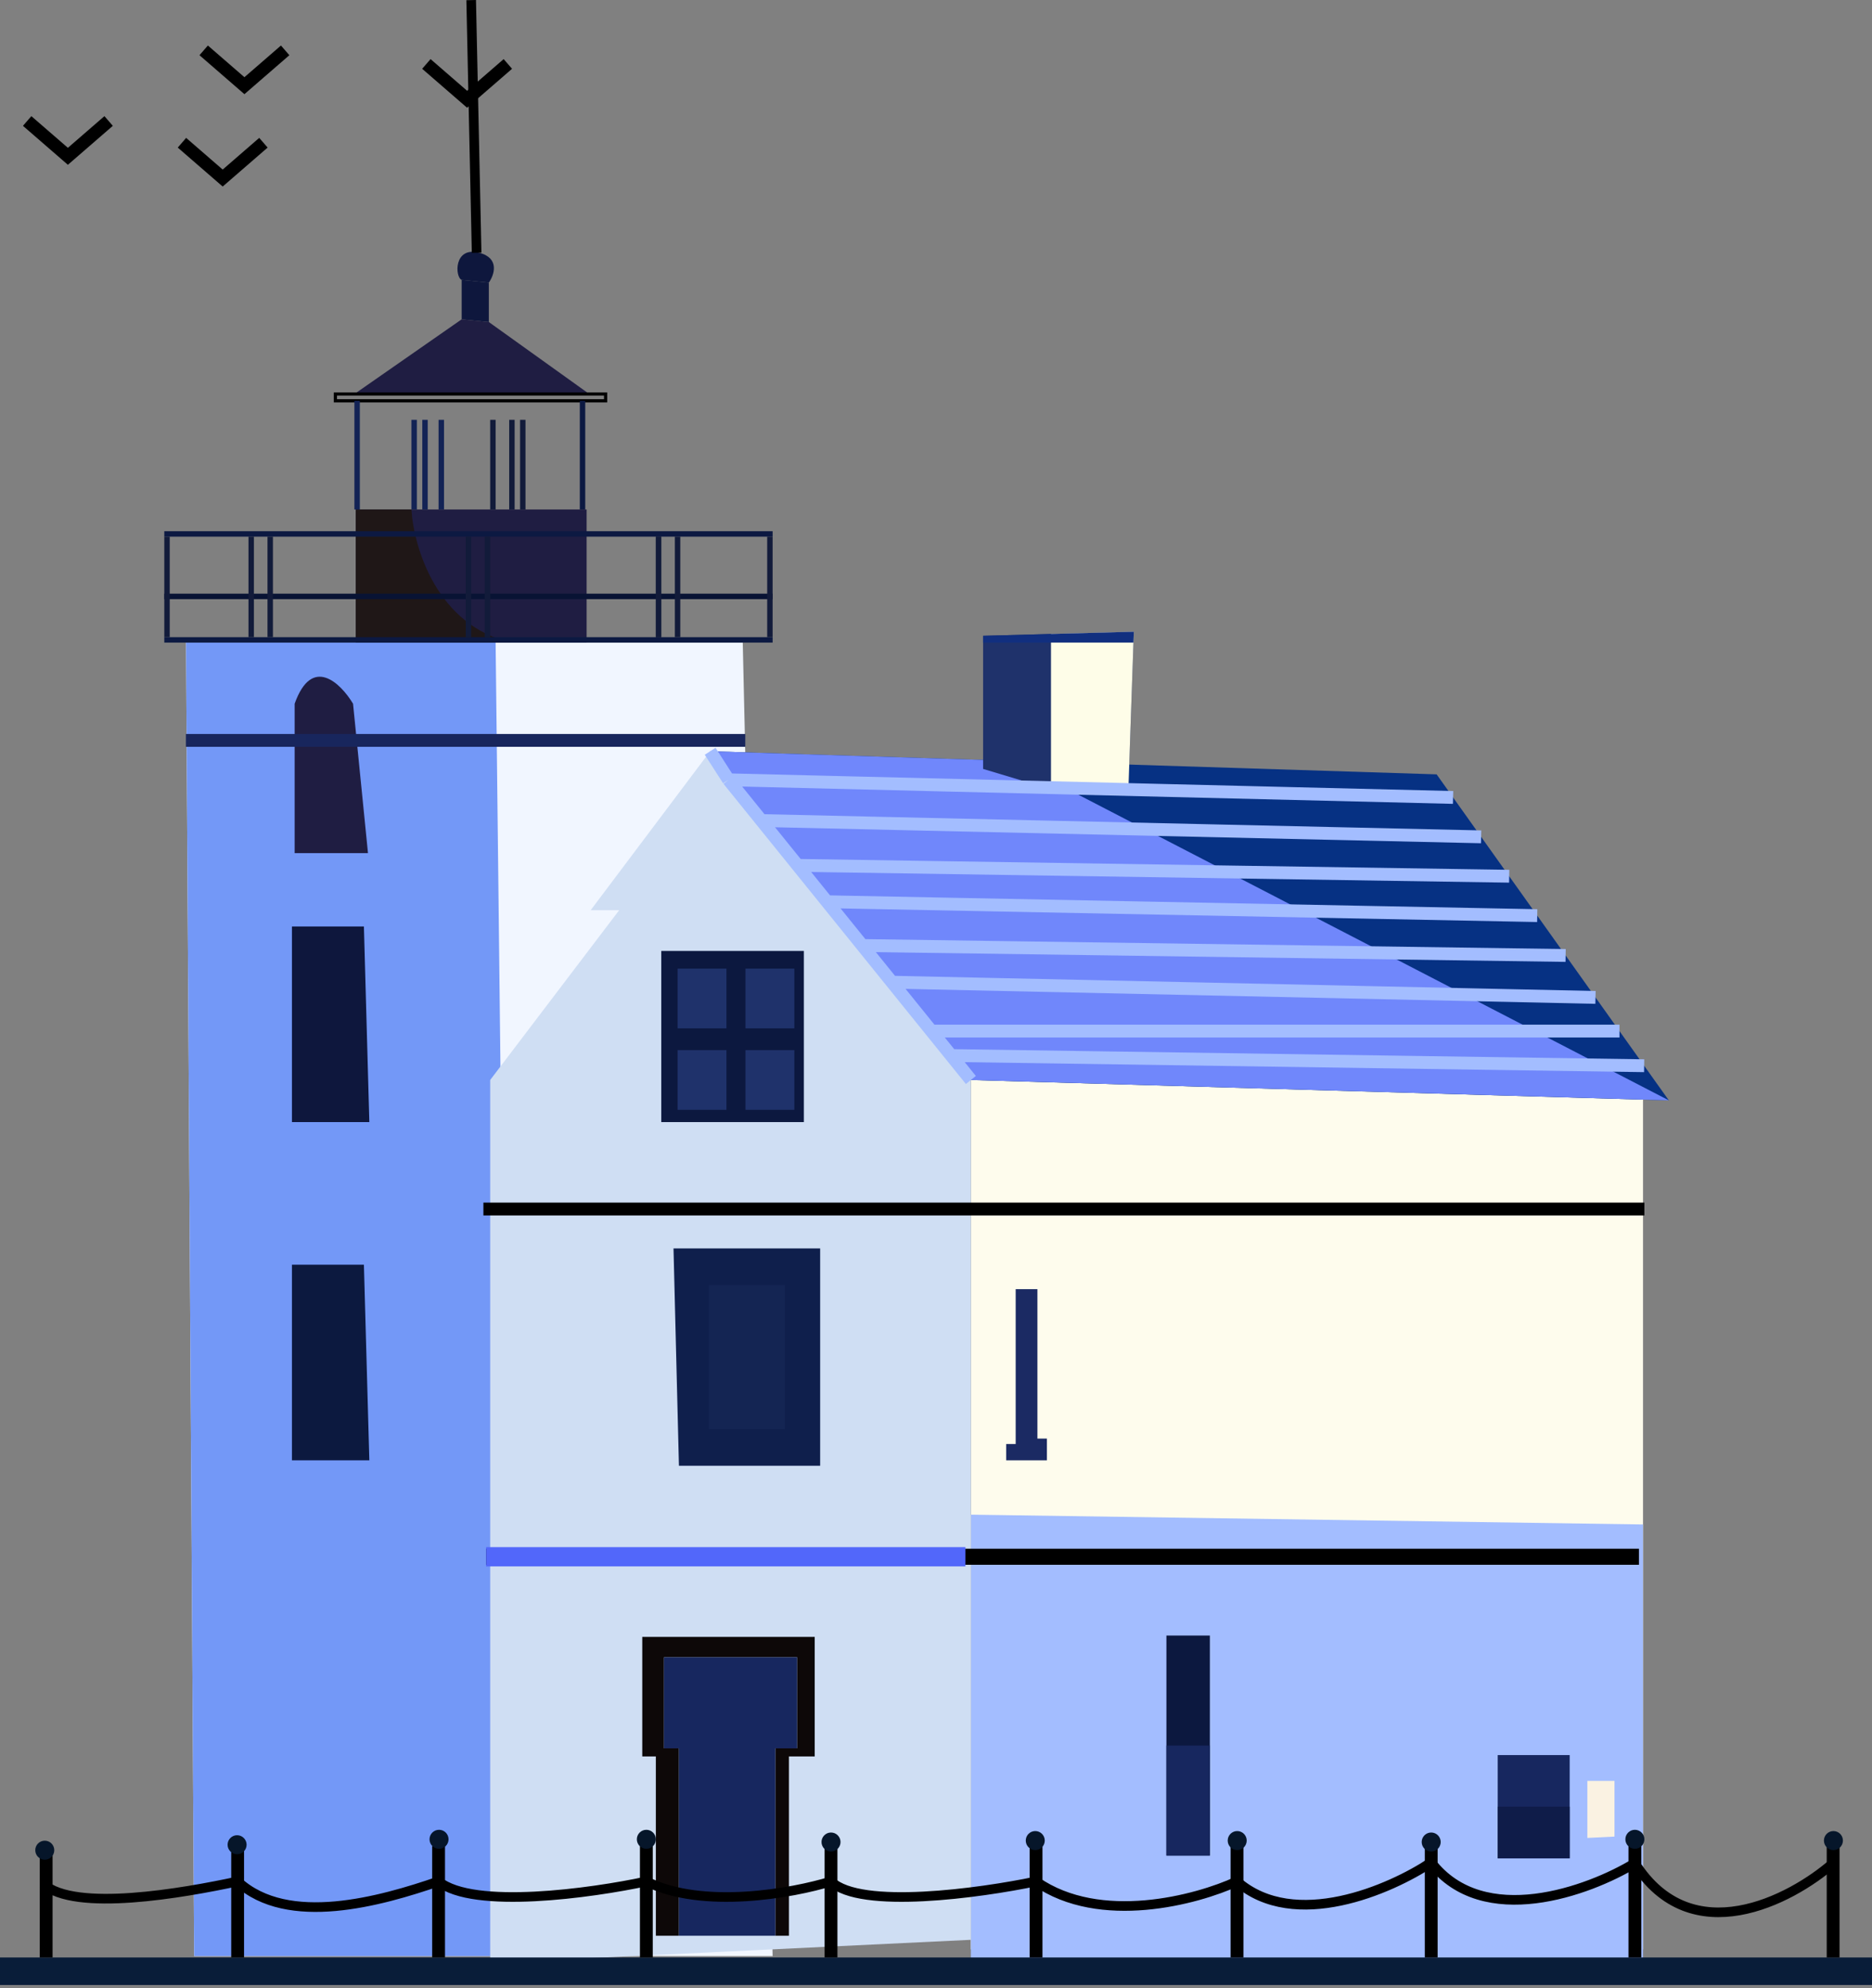
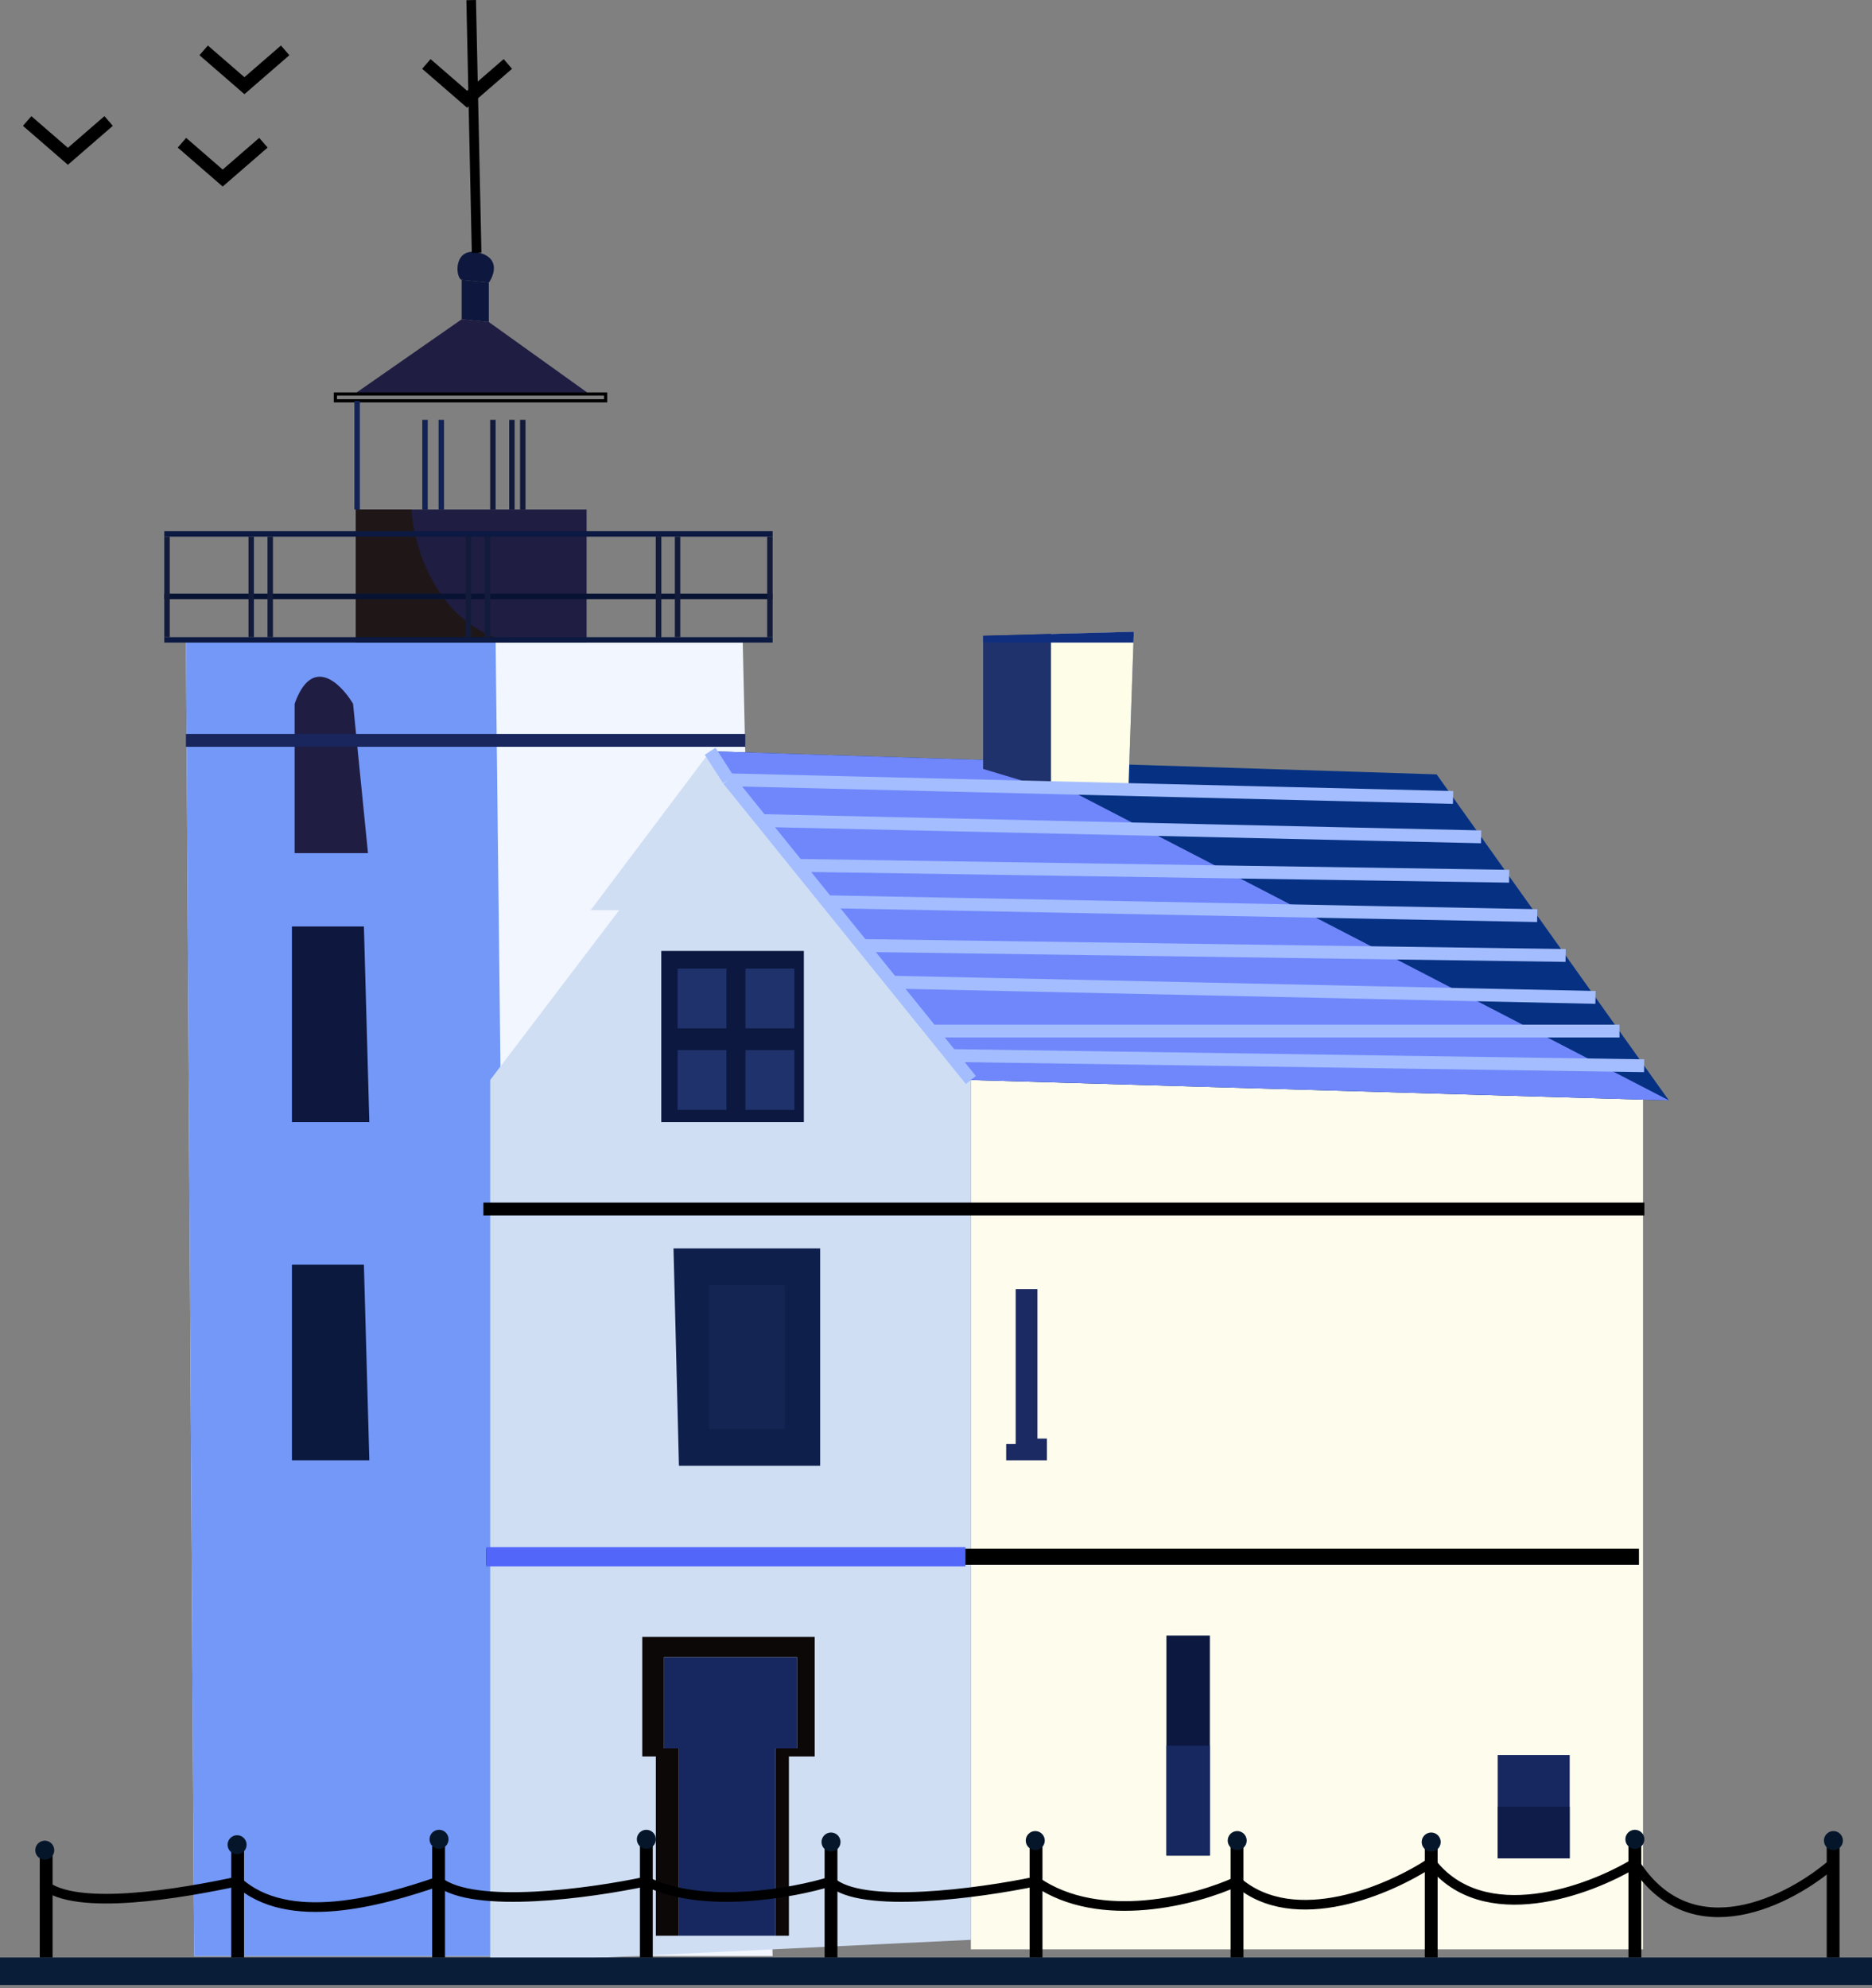
<svg xmlns="http://www.w3.org/2000/svg" width="584" height="620" viewBox="0 0 584 620" fill="none">
  <rect x="0" y="0" width="584" height="620" fill="#808080" stroke="none" />
  <path d="M241.032 610.03L231.713 200.4L58.033 200.4L60.574 610.03H241.032Z" fill="#F1F6FF" />
  <path d="M302.879 607.913V336.803L512.566 342.922V607.913H302.879Z" fill="#FEFCED" />
  <path d="M58.033 200.4L60.575 610.03H159.276L154.616 200.4H58.033Z" fill="#7398F7" />
  <path d="M182.997 158.887H110.983V200.401H182.997V158.887Z" fill="#1F1D42" />
  <path d="M110.983 158.887V200.401H159.698C136.315 195.318 129.057 170.607 128.351 158.887H110.983Z" fill="#1F1717" />
  <path d="M152.498 88.143L144.026 87.296C141.908 86.449 141.484 76.706 149.533 78.824C155.972 80.518 154.192 85.743 152.498 88.143Z" fill="#0E173D" />
  <path d="M152.499 88.144L144.026 87.297V99.582L152.499 100.429V88.144Z" fill="#0E173D" />
  <path d="M144.025 99.581L152.498 100.428L183.845 122.879H110.56L144.025 99.581Z" fill="#1F1D42" />
  <path d="M323.636 402.039H316.859V450.33H313.893V455.414H326.602V448.636H323.636V402.039Z" fill="#1B2A63" />
-   <path d="M512.566 611.302H302.879V472.358L512.566 475.417V611.302Z" fill="#A3BDFF" />
  <path d="M448.177 241.49L221.546 234.289L302.879 336.803L520.614 343.157L448.177 241.49Z" fill="#063183" />
  <path d="M302.879 336.803L520.614 343.157L316.011 237.291L221.546 234.289L302.879 336.803Z" fill="#7087FB" />
  <path d="M221.546 234.289L302.879 336.803V604.947L152.921 612.149V475.323V336.803L193.164 283.851H184.268L221.546 234.289Z" fill="#CFDEF3" />
  <path d="M250.776 296.559H206.297V349.934H250.776V296.559Z" fill="#0C183F" />
  <rect x="211.38" y="302.065" width="15.25" height="18.639" fill="#1F326B" />
  <rect x="232.56" y="302.065" width="15.25" height="18.639" fill="#1F326B" />
  <rect x="232.56" y="327.483" width="15.25" height="18.639" fill="#1F326B" />
  <path d="M110.562 122.878H183.846H188.929V124.996H104.631V122.878H110.562Z" stroke="black" />
  <path d="M150.804 377.044H303.727H512.99" stroke="black" stroke-width="4" />
  <path d="M151.652 485.489H301.186H511.297" stroke="black" stroke-width="5" />
  <path d="M151.652 485.489H301.186" stroke="#5267FA" stroke-width="6" />
  <rect x="211.38" y="327.483" width="15.25" height="18.639" fill="#1F326B" />
  <path d="M113.525 288.934H91.074V349.933H115.22L113.525 288.934Z" fill="#0E173D" />
  <path d="M113.525 394.413H91.074V455.413H115.22L113.525 394.413Z" fill="#0C193F" />
  <path d="M114.797 266.059H91.922V219.462C97.345 204.212 106.325 213.108 110.138 219.462L114.797 266.059Z" fill="#1F1D42" />
  <path d="M352.019 246.15H327.874L306.693 239.796V200.4V198.282L327.874 197.71L353.714 197.011L353.597 200.4L352.019 246.15Z" fill="#1F326B" />
  <path d="M352.019 246.15H327.874V200.4V197.71L353.714 197.011L353.597 200.4L352.019 246.15Z" fill="#FEFDE8" />
  <path d="M306.693 198.282L327.874 197.71L353.714 197.011L353.597 200.4H327.874H306.693V198.282Z" fill="#112F7F" />
-   <rect x="180.881" y="124.998" width="1.694" height="33.889" fill="#0C1942" />
  <rect x="241.032" y="165.665" width="1.694" height="189.777" transform="rotate(90 241.032 165.665)" fill="#0C1942" />
  <rect x="241.032" y="198.705" width="1.694" height="189.777" transform="rotate(90 241.032 198.705)" fill="#0C1942" />
  <path d="M58.001 230.899H155.855H232.501" stroke="#18265D" stroke-width="4" />
  <rect x="241.032" y="185.151" width="1.694" height="189.777" transform="rotate(90 241.032 185.151)" fill="#081334" />
  <rect x="110.56" y="124.998" width="1.694" height="33.889" fill="#132355" />
-   <rect x="128.352" y="130.927" width="1.694" height="27.958" fill="#132355" />
  <rect x="131.741" y="130.927" width="1.694" height="27.958" fill="#132355" />
  <rect x="136.824" y="130.927" width="1.694" height="27.958" fill="#132355" />
  <path d="M221.546 234.289L227.259 243.185M302.879 336.803L296.72 329.178M227.259 243.185L453.308 248.692M227.259 243.185L237.524 255.893M237.524 255.893L462.061 260.976M237.524 255.893L248.816 269.872M248.816 269.872L470.814 273.261M248.816 269.872L257.976 281.213M257.976 281.213L479.566 285.546M257.976 281.213L269.004 294.865M269.004 294.865L488.42 297.972M269.004 294.865L278.243 306.303M278.243 306.303L497.739 311.052M278.243 306.303L290.561 321.553M290.561 321.553H505.221M290.561 321.553L296.72 329.178M296.72 329.178L512.918 332.355" stroke="#A3BDFF" stroke-width="4" />
  <rect x="83.451" y="167.359" width="1.694" height="31.347" fill="#121B3A" />
  <rect x="51.256" y="167.359" width="1.694" height="31.347" fill="#121B3A" />
  <rect x="239.338" y="167.359" width="1.694" height="31.347" fill="#121B3A" />
  <path d="M377.436 510.059H363.88V578.683H377.436V510.059Z" fill="#0C183F" />
  <path d="M363.88 578.683H377.436V544.371H363.88V578.683Z" fill="#17275F" />
  <path d="M489.691 547.337H467.24V579.531H489.691V547.337Z" fill="#17275F" />
  <path d="M148.687 78.824L146.992 0.032" stroke="black" stroke-width="3" />
  <rect x="210.534" y="167.359" width="1.694" height="31.347" fill="#121B3A" />
  <rect x="151.227" y="167.359" width="1.694" height="31.347" fill="#121B3A" />
  <rect x="77.519" y="167.359" width="1.694" height="31.347" fill="#121B3A" />
  <rect x="204.602" y="167.359" width="1.694" height="31.347" fill="#121B3A" />
  <rect x="204.602" y="167.359" width="1.694" height="31.347" fill="#121B3A" />
  <rect x="145.298" y="167.359" width="1.694" height="31.347" fill="#121B3A" />
  <rect x="158.853" y="130.927" width="1.694" height="27.958" fill="#121B3A" />
  <rect x="162.241" y="130.927" width="1.694" height="27.958" fill="#121B3A" />
  <rect x="152.921" y="130.927" width="1.694" height="27.958" fill="#121B3A" />
  <path d="M467.24 579.531H489.691V563.434H467.24V579.531Z" fill="#0F1C49" />
-   <path d="M503.67 555.385H495.198V573.177L503.67 572.753V555.385Z" fill="#FAF2E2" />
+   <path d="M503.67 555.385H495.198V573.177V555.385Z" fill="#FAF2E2" />
  <path d="M200.365 510.482V547.759H204.601V603.676H211.803V545.218H207.143V516.836H248.657V545.218H241.879V603.676H246.115V547.759H254.164V510.482H200.365Z" fill="#0D0808" />
  <path d="M241.881 545.218V603.676H211.805V545.218H207.145V516.836H248.659V545.218H241.881Z" fill="#17275F" />
  <path d="M584 610.453H0V619.032H584V610.453Z" fill="#091D39" />
  <path d="M571.873 610.454V575.718M510.026 575.718V610.454M446.485 575.718V610.454M385.909 575.718V610.454M323.214 575.718V610.454M259.249 575.718V610.454M201.639 575.718V610.454M136.826 575.718V610.454M74.132 575.718V610.454M14.403 575.718V610.454" stroke="black" stroke-width="4" />
  <path d="M571.873 581.032C558.6 592.611 527.648 608.821 510.026 581.032C495.623 589.787 462.751 601.812 446.485 580.801C433.776 589.273 403.869 602.321 385.908 586.732C373.341 592.521 343.209 600.626 323.214 586.732C305.705 590.403 268.399 595.543 259.249 586.732C247.388 590.403 219.26 595.543 201.638 586.732C184.553 590.403 147.67 595.543 136.826 586.732C118.752 592.945 89.806 601.134 74.132 586.732C57.081 590.403 23.369 596.343 13.5 587.532" stroke="black" stroke-width="3" />
  <circle cx="571.965" cy="573.997" r="2.965" fill="#06162A" />
  <circle cx="510.026" cy="573.6" r="2.965" fill="#06162A" />
  <circle cx="446.484" cy="574.449" r="2.965" fill="#06162A" />
  <circle cx="385.965" cy="573.997" r="2.965" fill="#06162A" />
  <circle cx="322.965" cy="573.997" r="2.965" fill="#06162A" />
  <circle cx="259.249" cy="574.449" r="2.965" fill="#06162A" />
  <circle cx="201.638" cy="573.6" r="2.965" fill="#06162A" />
  <circle cx="136.965" cy="573.6" r="2.965" fill="#06162A" />
  <circle cx="73.965" cy="575.295" r="2.965" fill="#06162A" />
  <circle cx="13.965" cy="576.997" r="2.965" fill="#06162A" />
  <path d="M56.764 44.511L69.472 55.525L82.18 44.511" stroke="black" stroke-width="4" />
  <path d="M8.472 37.734L21.18 48.748L33.888 37.734" stroke="black" stroke-width="4" />
  <path d="M63.541 15.707L76.25 26.721L88.958 15.707" stroke="black" stroke-width="4" />
  <path d="M133.014 19.942L145.722 30.956L158.431 19.942" stroke="black" stroke-width="4" />
  <path d="M255.86 389.331H210.11L211.805 457.108H255.86V389.331Z" fill="#0F1F4C" />
  <path d="M244.847 400.768H221.125V445.671H244.847V400.768Z" fill="#142553" />
</svg>